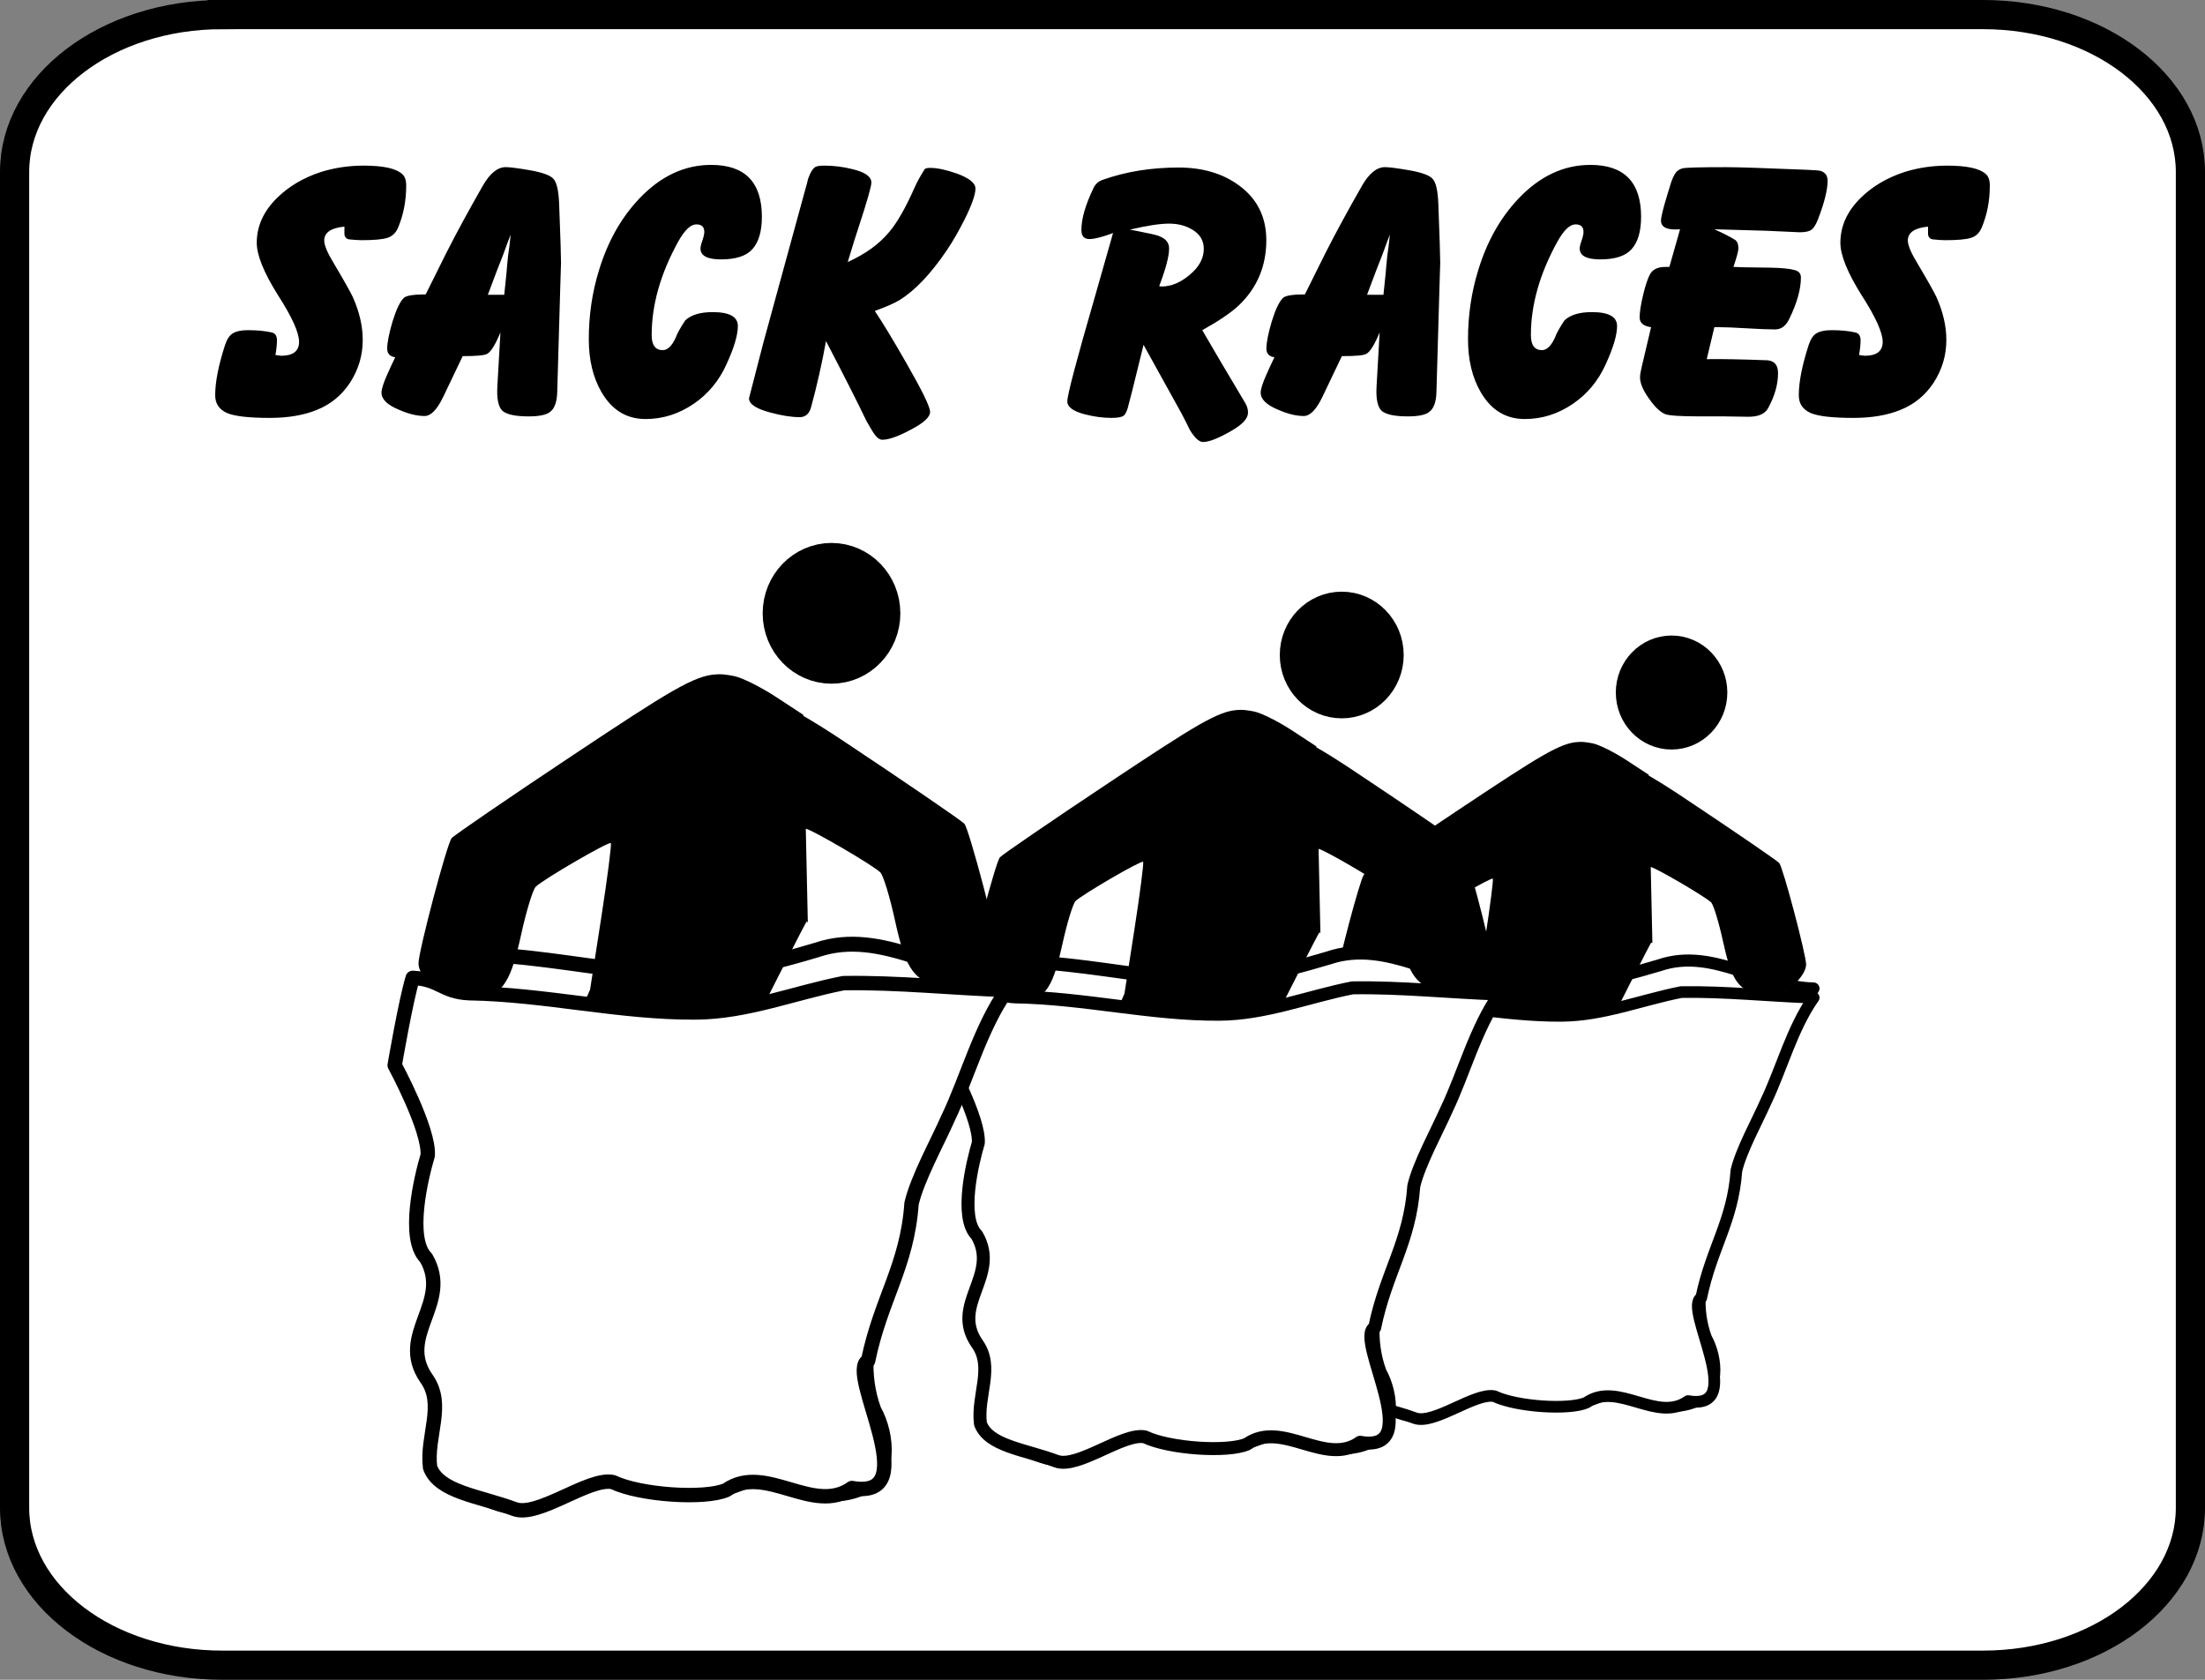
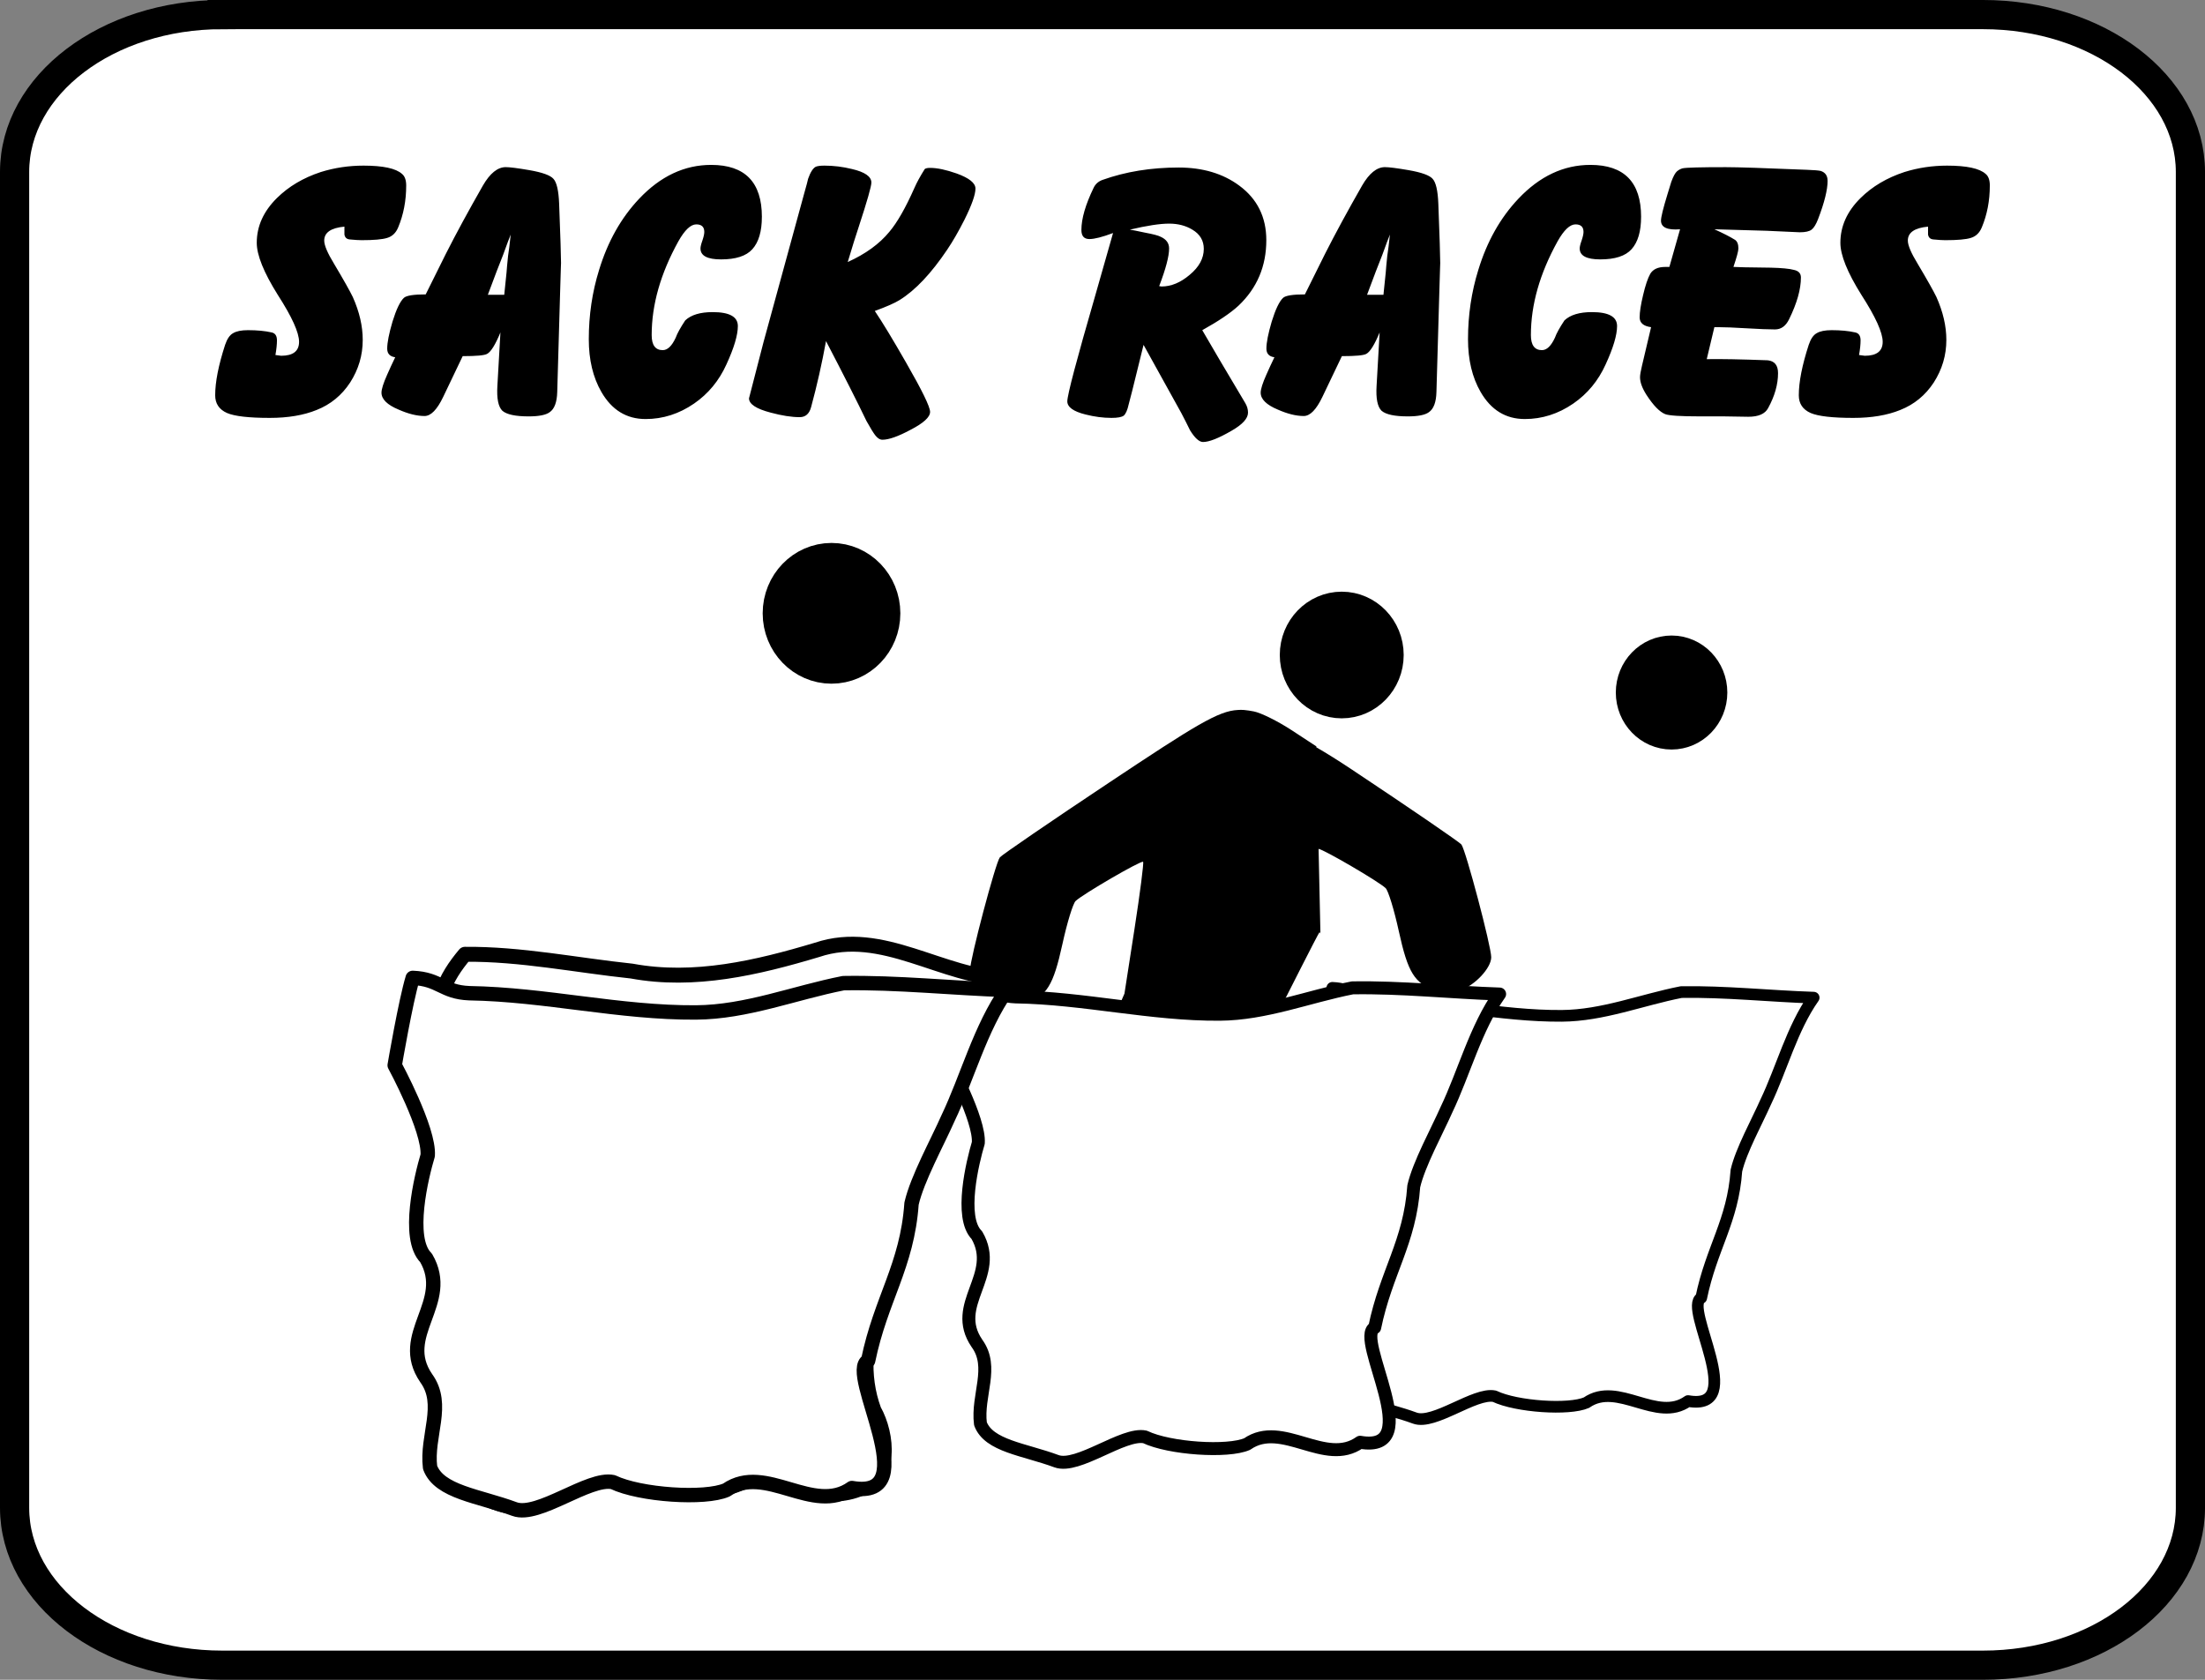
<svg xmlns="http://www.w3.org/2000/svg" xmlns:ns1="http://www.inkscape.org/namespaces/inkscape" xmlns:ns2="http://sodipodi.sourceforge.net/DTD/sodipodi-0.dtd" width="208.359mm" height="158.75mm" viewBox="0 0 208.359 158.75" version="1.1" id="svg8" ns1:version="0.92.0 r15299" ns2:docname="sack races sign oca.svg">
  <rect x="0" y="0" width="208.359" height="158.75" fill="#808080" stroke="none" />
  <defs id="defs2" />
  <ns2:namedview id="base" pagecolor="#ffffff" bordercolor="#666666" borderopacity="1.0" ns1:pageopacity="0.0" ns1:pageshadow="2" ns1:zoom="0.35" ns1:cx="-179.64657" ns1:cy="264.57142" ns1:document-units="mm" ns1:current-layer="layer1" showgrid="false" ns1:window-width="1600" ns1:window-height="825" ns1:window-x="-9" ns1:window-y="-9" ns1:window-maximized="1" />
  <g ns1:label="Layer 1" ns1:groupmode="layer" id="layer1" transform="translate(-44.289,-60.085)">
    <g id="g7128">
      <path ns1:export-ydpi="150" ns1:export-xdpi="150" ns1:export-filename="C:\images\SVG\sack races sign.png" ns1:connector-curvature="0" style="fill:#ffffff;stroke:#000000;stroke-width:2.758;stroke-miterlimit:4;stroke-opacity:1" d="M 65.278,61.463 H 231.66 c 10.864,0 19.61,6.636 19.61,14.878 V 202.577 c 0,8.243 -8.746,14.878 -19.61,14.878 H 65.278 c -10.864,0 -19.61,-6.636 -19.61,-14.878 V 76.342 c 0,-8.243 8.746,-14.878 19.61,-14.878 z" id="rect4614-9" />
      <path d="m 232.314,77.625 q 0,2.135 -0.757,3.95 -0.324,0.783 -1.045,0.996 -0.684,0.213 -2.414,0.213 -0.396,0 -1.117,-0.071 -0.432,-0.036 -0.504,-0.463 0,0 0,-0.747 -1.909,0.178 -1.909,1.317 0,0.676 0.937,2.206 1.333,2.242 1.765,3.131 0.937,2.099 0.937,4.056 0,2.171 -1.189,4.021 -1.189,1.815 -3.17,2.598 -1.837,0.747 -4.431,0.747 -2.954,0 -4.035,-0.463 -1.117,-0.498 -1.117,-1.672 0,-1.886 0.937,-4.768 0.288,-0.854 0.757,-1.103 0.468,-0.285 1.405,-0.285 1.297,0 2.234,0.213 0.504,0.107 0.504,0.747 0,0.569 -0.144,1.388 0.504,0.071 0.54,0.071 1.693,0 1.693,-1.317 0,-1.317 -2.017,-4.448 -1.981,-3.167 -1.981,-4.91 0,-2.348 1.909,-4.234 1.657,-1.637 4.143,-2.455 1.945,-0.605 4.035,-0.605 2.774,0 3.639,0.783 0.396,0.32 0.396,1.103 z m -15.327,-0.463 q 0,1.281 -0.901,3.629 -0.288,0.747 -0.612,0.996 -0.324,0.249 -1.117,0.249 0,0 -3.134,-0.142 -1.657,-0.036 -4.935,-0.142 1.261,0.569 1.945,0.996 0.324,0.213 0.324,0.818 0,0.356 -0.468,1.744 0.36,0.036 3.53,0.071 1.549,0.036 2.198,0.213 0.648,0.142 0.648,0.712 0,1.672 -1.117,3.95 -0.468,0.961 -1.333,0.961 -0.901,0 -2.702,-0.107 -1.765,-0.107 -2.666,-0.107 h -0.36 l -0.721,3.024 q 1.945,-0.036 5.764,0.107 0.973,0.107 0.973,1.21 0,1.601 -0.937,3.309 -0.432,0.818 -1.873,0.818 -0.757,0 -2.27,-0.036 -1.513,0 -2.27,0 -2.774,0 -3.314,-0.213 -0.793,-0.32 -1.765,-1.815 -0.612,-0.961 -0.612,-1.672 0,-0.32 0.18,-1.067 l 0.865,-3.665 q -1.081,-0.142 -1.081,-0.925 0,-0.747 0.324,-2.099 0.324,-1.388 0.684,-2.028 0.396,-0.64 1.405,-0.64 h 0.396 l 1.009,-3.558 q -1.801,0.142 -1.801,-0.818 0,-0.498 0.612,-2.491 0.18,-0.605 0.36,-1.174 0.288,-0.783 0.54,-0.996 0.252,-0.213 0.54,-0.285 0.504,-0.107 4.071,-0.107 1.693,0 7.673,0.249 1.009,0.036 1.297,0.107 0.648,0.213 0.648,0.925 z m -17.626,3.416 q 0,2.064 -0.901,3.06 -0.865,0.961 -2.954,0.961 -1.945,0 -1.945,-1.032 0,-0.249 0.18,-0.747 0.18,-0.534 0.18,-0.818 0,-0.712 -0.757,-0.712 -0.793,0 -1.693,1.601 -2.522,4.555 -2.522,8.86 0,1.423 1.045,1.423 0.684,0 1.225,-1.174 0.216,-0.605 0.901,-1.637 0.829,-0.783 2.594,-0.783 2.378,0 2.378,1.317 0,1.281 -1.081,3.629 -1.045,2.313 -3.062,3.701 -2.125,1.459 -4.575,1.459 -2.702,0 -4.179,-2.562 -1.189,-2.064 -1.189,-4.982 0,-3.416 0.973,-6.547 1.225,-4.021 3.783,-6.725 3.026,-3.202 6.809,-3.202 4.791,0 4.791,4.91 z M 180.384,84.955 q 0,-0.391 -0.36,12.169 -0.036,1.459 -0.721,1.921 -0.54,0.391 -1.981,0.391 -1.873,0 -2.486,-0.534 -0.576,-0.569 -0.468,-2.348 l 0.288,-5.053 q -0.72,1.744 -1.261,2.028 -0.36,0.213 -2.306,0.213 l -1.837,3.843 q -0.865,1.815 -1.765,1.815 -1.081,0 -2.45,-0.605 -1.621,-0.676 -1.621,-1.601 0,-0.498 0.54,-1.708 0.36,-0.818 0.757,-1.637 -0.757,-0.107 -0.757,-0.818 0,-0.854 0.504,-2.562 0.54,-1.744 1.081,-2.242 0.36,-0.32 2.053,-0.32 0.648,-1.281 1.909,-3.843 1.441,-2.847 3.494,-6.44 1.009,-1.744 2.161,-1.744 0.576,0 2.234,0.285 1.837,0.32 2.27,0.818 0.468,0.498 0.54,2.348 0.18,4.697 0.18,5.622 z m -4.755,-2.704 q -0.18,0.427 -0.72,1.921 -0.504,1.245 -1.441,3.772 h 1.549 q 0,-0.036 0.216,-2.099 0.036,-0.534 0.144,-1.566 0.108,-0.676 0.252,-2.028 z m -11.681,0.534 q 0,3.701 -2.63,6.191 -1.117,1.032 -3.422,2.313 1.333,2.313 4.071,6.903 0.252,0.427 0.252,0.89 0,0.818 -1.549,1.708 -1.837,1.067 -2.702,1.067 -0.54,0 -1.225,-1.103 -0.396,-0.818 -0.829,-1.637 l -3.566,-6.44 -1.081,4.377 q -0.108,0.391 -0.324,1.245 -0.18,0.818 -0.468,1.067 -0.288,0.213 -1.153,0.213 -1.189,0 -2.45,-0.32 -1.729,-0.427 -1.729,-1.245 0,-0.89 2.63,-9.963 0.576,-1.993 1.693,-5.942 -1.513,0.569 -2.234,0.569 -0.757,0 -0.757,-0.854 0,-1.601 1.153,-3.985 0.252,-0.534 0.829,-0.747 3.278,-1.174 7.205,-1.174 3.422,0 5.728,1.708 2.558,1.886 2.558,5.159 z m -5.908,0.818 q 0,-1.174 -1.081,-1.815 -0.937,-0.569 -2.197,-0.569 -1.297,0 -3.711,0.569 0.288,0.036 1.441,0.285 1.153,0.213 1.477,0.391 0.793,0.356 0.793,1.103 0,1.103 -0.937,3.558 0.216,0.036 0.216,0.036 1.369,0 2.666,-1.103 1.333,-1.103 1.333,-2.455 z m -21.576,-5.693 q 0,0.854 -1.045,2.953 -0.829,1.637 -1.621,2.811 -2.27,3.38 -4.503,4.768 -0.684,0.427 -2.342,1.032 1.081,1.601 2.954,4.875 2.27,3.95 2.27,4.661 0,0.747 -1.873,1.708 -1.729,0.925 -2.63,0.925 -0.36,0 -0.684,-0.427 -0.252,-0.32 -0.829,-1.352 -1.225,-2.562 -3.819,-7.543 -0.576,3.167 -1.405,6.227 -0.252,0.961 -1.081,0.961 -1.153,0 -2.738,-0.427 -2.053,-0.534 -2.053,-1.352 0,0 1.369,-5.302 1.297,-4.697 3.855,-14.091 0.324,-1.139 0.36,-1.352 0.324,-0.925 0.72,-1.139 0.252,-0.107 0.829,-0.107 1.297,0 2.594,0.32 1.837,0.427 1.837,1.281 0,0.534 -1.189,4.163 -0.396,1.174 -1.045,3.345 2.522,-1.139 3.927,-2.847 1.117,-1.317 2.378,-4.163 0.324,-0.747 0.973,-1.779 0.144,-0.107 0.504,-0.107 1.009,0 2.522,0.534 1.765,0.64 1.765,1.423 z m -20.183,2.669 q 0,2.064 -0.901,3.06 -0.865,0.961 -2.954,0.961 -1.945,0 -1.945,-1.032 0,-0.249 0.18,-0.747 0.18,-0.534 0.18,-0.818 0,-0.712 -0.757,-0.712 -0.793,0 -1.693,1.601 -2.522,4.555 -2.522,8.86 0,1.423 1.045,1.423 0.684,0 1.225,-1.174 0.216,-0.605 0.901,-1.637 0.829,-0.783 2.594,-0.783 2.378,0 2.378,1.317 0,1.281 -1.081,3.629 -1.045,2.313 -3.062,3.701 -2.125,1.459 -4.575,1.459 -2.702,0 -4.179,-2.562 -1.189,-2.064 -1.189,-4.982 0,-3.416 0.973,-6.547 1.225,-4.021 3.783,-6.725 3.026,-3.202 6.809,-3.202 4.791,0 4.791,4.91 z M 97.304,84.955 q 0,-0.391 -0.36,12.169 -0.036,1.459 -0.72,1.921 -0.54,0.391 -1.981,0.391 -1.873,0 -2.486,-0.534 -0.576,-0.569 -0.468,-2.348 l 0.288,-5.053 q -0.72,1.744 -1.261,2.028 -0.36,0.213 -2.306,0.213 l -1.837,3.843 q -0.865,1.815 -1.765,1.815 -1.081,0 -2.45,-0.605 -1.621,-0.676 -1.621,-1.601 0,-0.498 0.54,-1.708 0.36,-0.818 0.757,-1.637 -0.757,-0.107 -0.757,-0.818 0,-0.854 0.504,-2.562 0.54,-1.744 1.081,-2.242 0.36,-0.32 2.053,-0.32 0.648,-1.281 1.909,-3.843 1.441,-2.847 3.494,-6.44 1.009,-1.744 2.161,-1.744 0.576,0 2.234,0.285 1.837,0.32 2.27,0.818 0.468,0.498 0.54,2.348 0.18,4.697 0.18,5.622 z m -4.755,-2.704 q -0.18,0.427 -0.72,1.921 -0.504,1.245 -1.441,3.772 h 1.549 q 0,-0.036 0.216,-2.099 0.036,-0.534 0.144,-1.566 0.108,-0.676 0.252,-2.028 z M 82.672,77.625 q 0,2.135 -0.757,3.95 -0.324,0.783 -1.045,0.996 -0.684,0.213 -2.414,0.213 -0.396,0 -1.117,-0.071 -0.432,-0.036 -0.504,-0.463 0,0 0,-0.747 -1.909,0.178 -1.909,1.317 0,0.676 0.937,2.206 1.333,2.242 1.765,3.131 0.937,2.099 0.937,4.056 0,2.171 -1.189,4.021 -1.189,1.815 -3.17,2.598 -1.837,0.747 -4.431,0.747 -2.954,0 -4.035,-0.463 -1.117,-0.498 -1.117,-1.672 0,-1.886 0.937,-4.768 0.288,-0.854 0.757,-1.103 0.468,-0.285 1.405,-0.285 1.297,0 2.234,0.213 0.504,0.107 0.504,0.747 0,0.569 -0.144,1.388 0.504,0.071 0.54,0.071 1.693,0 1.693,-1.317 0,-1.317 -2.017,-4.448 -1.981,-3.167 -1.981,-4.91 0,-2.348 1.909,-4.234 1.657,-1.637 4.143,-2.455 1.945,-0.605 4.035,-0.605 2.774,0 3.638,0.783 0.396,0.32 0.396,1.103 z" style="font-style:normal;font-variant:normal;font-weight:800;font-stretch:normal;font-size:medium;line-height:125%;font-family:BalloonEFExtraBold;-inkscape-font-specification:'BalloonEFExtraBold Ultra-Bold';text-align:center;letter-spacing:0px;word-spacing:1.243px;writing-mode:lr-tb;text-anchor:middle;fill:#000000;fill-opacity:1;stroke:none;stroke-width:0.22" id="path7094" />
      <g transform="matrix(0.207,0,0,0.207,82.336,29.944)" id="g4143">
        <g transform="matrix(0.81,0,0,0.81,444.869,117.031)" id="g4131">
          <ellipse style="fill:#000000;fill-opacity:1;stroke:#000000;stroke-width:22.282;stroke-linecap:round;stroke-linejoin:round;stroke-miterlimit:4;stroke-dasharray:none;stroke-dashoffset:0;stroke-opacity:1" id="path4133" cx="165.91" cy="425.616" rx="20.283" ry="20.987" />
          <path ns1:connector-curvature="0" style="fill:#000000;stroke-width:1.067" d="M 166.433,811.667 H 143.4 c 7.203,3.203 15.936,3.433 23.033,0 z" id="path4135" />
-           <path ns1:connector-curvature="0" id="path4137" d="m 245.874,592.427 c -29.429,-0.633 -56.702,-23.241 -86.577,-13.158 -27.279,8.18 -56.042,14.966 -84.577,9.688 -25.366,-2.673 -50.553,-7.893 -76.156,-7.669 -8.774,10.435 -16.09,23.673 -6.503,34.839 -2.209,10.53 3.26,18.554 13.748,18.798 8.995,6.796 -1.013,11.703 -7.824,9.789 -15.795,7.584 0.835,23.364 8.718,29.202 5.312,14.71 -18.601,16.465 -11.879,30.631 0.855,17.749 -12.396,33.118 -9.579,50.799 5.276,16.354 11.041,32.392 8.081,49.954 -1.491,22.458 30.86,38.11 46.511,21.184 11.055,-11.559 29.674,-18.33 43.385,-7.185 13.543,6.24 30.153,9.462 43.964,2.198 17.364,-0.238 33.933,10.725 51.12,4.073 15.277,-4.641 13.293,-24.863 6.964,-36.146 -5.803,-15.767 -4.376,-33.401 2.66,-48.504 6.717,-19.565 13.402,-39.407 15.553,-60.038 10.778,-30.933 24.639,-60.885 42.392,-88.455 z" style="fill:#ffffff;stroke:#000000;stroke-width:6.816;stroke-linejoin:round;stroke-miterlimit:4;stroke-dasharray:none;stroke-opacity:1" />
-           <path ns2:nodetypes="scssscssscccccccscsssccsssccccccssscssscccsss" ns1:connector-curvature="0" id="path4139" d="m 114.8,453.433 c -0.522,0.004 -1.043,0.042 -1.567,0.067 -9.918,0.476 -21.512,7.708 -65.4,36.9 C 18.428,509.959 -6.474,527.008 -7.5,528.267 c -2.172,2.664 -15.133,51.66 -15.133,57.2 0,5.456 8.316,14.337 15.667,16.733 4.695,1.531 7.993,1.547 12.533,0.067 10.684,-3.483 14.062,-8.918 18.7,-30.133 2.334,-10.677 5.328,-20.458 6.667,-21.733 3.687,-3.514 33.246,-20.683 34.2,-19.867 0.001,10e-4 0.032,-10e-4 0.033,0 0.422,0.417 -1.521,15.62 -4.333,33.8 L 55.7,597.4 8.067,706.333 c -29.276,66.975 -10.974,94.716 -15.112,107.176 L 16.033,811.667 C 24.745,792.691 36.389,766.985 51,734.333 75.248,680.144 95.304,635.627 95.533,635.4 c 0.866,-0.855 48.042,54.055 48.6,56.567 0.321,1.447 -2.792,22.916 -6.9,47.733 -4.108,24.817 -7.467,48.397 -7.467,52.4 0,9.355 5.914,16.134 13.633,19.567 h 23.033 c 4.032,-1.95 7.536,-5.014 9.867,-9.467 2.748,-5.249 15.75,-86.4 17.267,-107.8 0.471,-6.642 -0.061,-14.859 -1.2,-18.267 C 191.228,672.726 177.961,654.98 162.9,636.7 l -27.4,-33.233 9.3,-18.333 c 5.098,-10.074 9.53,-18.602 9.867,-18.967 0.014,-0.015 0.396,0.699 0.433,0.733 l -0.933,-42.933 c 2.752,0.366 30.439,16.507 34,19.9 1.338,1.275 4.333,11.057 6.667,21.733 4.638,21.215 8.016,26.651 18.7,30.133 4.541,1.48 7.838,1.464 12.533,-0.067 7.35,-2.396 15.667,-11.277 15.667,-16.733 0,-5.54 -12.961,-54.536 -15.133,-57.2 -1.026,-1.259 -25.928,-18.308 -55.333,-37.867 -7.043,-4.685 -13.052,-8.443 -18.233,-11.433 v -0.467 l -12.567,-8.233 c -7.005,-4.582 -15.622,-8.843 -19.167,-9.5 -1.763,-0.327 -3.369,-0.608 -4.933,-0.733 -0.523,-0.042 -1.045,-0.071 -1.567,-0.067 z" style="fill:#000000;stroke-width:1.067" />
          <path ns2:nodetypes="ccscccccccsccccccc" ns1:connector-curvature="0" id="path4141" d="m 245.994,597.596 c -24.865,-0.823 -49.86,-3.552 -74.647,-3.134 -22.466,4.418 -44.183,13.233 -67.356,13.388 -34.68,0.233 -68.662,-8.226 -103.412,-8.794 -12.302,-0.487 -13.546,-6.502 -25.847,-6.989 -3.255,10.699 -8.227,39.89 -8.227,39.89 0,0 15.923,29.371 15.072,41.182 -2.813,9.371 -9.808,37.81 -0.758,46.753 11.991,20.484 -13.529,35.065 0.074,54.91 8.842,12.138 -0.055,26.314 1.768,40.767 4.219,11.314 22.118,12.924 38.53,18.999 10.84,4.013 33.94,-14.658 44.941,-12.304 12.429,5.958 42.069,7.905 51.803,3.603 17.811,-12.408 39.685,11.701 57.274,-0.901 34.255,5.978 -3.136,-52.96 7.409,-58.141 5.775,-28.144 17.838,-43.244 19.822,-71.709 2.572,-11.289 11.804,-28.008 16.576,-38.817 8.891,-18.577 14.785,-41.422 26.977,-58.703 z" style="fill:#ffffff;stroke:#000000;stroke-width:6.575;stroke-linejoin:round;stroke-miterlimit:4;stroke-dasharray:none;stroke-opacity:1" />
        </g>
        <g id="g4119" transform="matrix(0.9,0,0,0.9,279.371,61.596)">
          <ellipse id="path4121" style="fill:#000000;fill-opacity:1;stroke:#000000;stroke-width:22.282;stroke-linecap:round;stroke-linejoin:round;stroke-miterlimit:4;stroke-dasharray:none;stroke-dashoffset:0;stroke-opacity:1" cx="165.91" cy="425.616" rx="20.283" ry="20.987" />
          <path id="path4123" d="M 166.433,811.667 H 143.4 c 7.203,3.203 15.936,3.433 23.033,0 z" style="fill:#000000;stroke-width:1.067" ns1:connector-curvature="0" />
-           <path style="fill:#ffffff;stroke:#000000;stroke-width:6.816;stroke-linejoin:round;stroke-miterlimit:4;stroke-dasharray:none;stroke-opacity:1" d="m 245.874,592.427 c -29.429,-0.633 -56.702,-23.241 -86.577,-13.158 -27.279,8.18 -56.042,14.966 -84.577,9.688 -25.366,-2.673 -50.553,-7.893 -76.156,-7.669 -8.774,10.435 -16.09,23.673 -6.503,34.839 -2.209,10.53 3.26,18.554 13.748,18.798 8.995,6.796 -1.013,11.703 -7.824,9.789 -15.795,7.584 0.835,23.364 8.718,29.202 5.312,14.71 -18.601,16.465 -11.879,30.631 0.855,17.749 -12.396,33.118 -9.579,50.799 5.276,16.354 11.041,32.392 8.081,49.954 -1.491,22.458 30.86,38.11 46.511,21.184 11.055,-11.559 29.674,-18.33 43.385,-7.185 13.543,6.24 30.153,9.462 43.964,2.198 17.364,-0.238 33.933,10.725 51.12,4.073 15.277,-4.641 13.293,-24.863 6.964,-36.146 -5.803,-15.767 -4.376,-33.401 2.66,-48.504 6.717,-19.565 13.402,-39.407 15.553,-60.038 10.778,-30.933 24.639,-60.885 42.392,-88.455 z" id="path4125" ns1:connector-curvature="0" />
          <path style="fill:#000000;stroke-width:1.067" d="m 114.8,453.433 c -0.522,0.004 -1.043,0.042 -1.567,0.067 -9.918,0.476 -21.512,7.708 -65.4,36.9 C 18.428,509.959 -6.474,527.008 -7.5,528.267 c -2.172,2.664 -15.133,51.66 -15.133,57.2 0,5.456 8.316,14.337 15.667,16.733 4.695,1.531 7.993,1.547 12.533,0.067 10.684,-3.483 14.062,-8.918 18.7,-30.133 2.334,-10.677 5.328,-20.458 6.667,-21.733 3.687,-3.514 33.246,-20.683 34.2,-19.867 0.001,10e-4 0.032,-10e-4 0.033,0 0.422,0.417 -1.521,15.62 -4.333,33.8 L 55.7,597.4 8.067,706.333 c -29.276,66.975 -10.974,94.716 -15.112,107.176 L 16.033,811.667 C 24.745,792.691 36.389,766.985 51,734.333 75.248,680.144 95.304,635.627 95.533,635.4 c 0.866,-0.855 48.042,54.055 48.6,56.567 0.321,1.447 -2.792,22.916 -6.9,47.733 -4.108,24.817 -7.467,48.397 -7.467,52.4 0,9.355 5.914,16.134 13.633,19.567 h 23.033 c 4.032,-1.95 7.536,-5.014 9.867,-9.467 2.748,-5.249 15.75,-86.4 17.267,-107.8 0.471,-6.642 -0.061,-14.859 -1.2,-18.267 C 191.228,672.726 177.961,654.98 162.9,636.7 l -27.4,-33.233 9.3,-18.333 c 5.098,-10.074 9.53,-18.602 9.867,-18.967 0.014,-0.015 0.396,0.699 0.433,0.733 l -0.933,-42.933 c 2.752,0.366 30.439,16.507 34,19.9 1.338,1.275 4.333,11.057 6.667,21.733 4.638,21.215 8.016,26.651 18.7,30.133 4.541,1.48 7.838,1.464 12.533,-0.067 7.35,-2.396 15.667,-11.277 15.667,-16.733 0,-5.54 -12.961,-54.536 -15.133,-57.2 -1.026,-1.259 -25.928,-18.308 -55.333,-37.867 -7.043,-4.685 -13.052,-8.443 -18.233,-11.433 v -0.467 l -12.567,-8.233 c -7.005,-4.582 -15.622,-8.843 -19.167,-9.5 -1.763,-0.327 -3.369,-0.608 -4.933,-0.733 -0.523,-0.042 -1.045,-0.071 -1.567,-0.067 z" id="path4127" ns1:connector-curvature="0" ns2:nodetypes="scssscssscccccccscsssccsssccccccssscssscccsss" />
          <path style="fill:#ffffff;stroke:#000000;stroke-width:6.575;stroke-linejoin:round;stroke-miterlimit:4;stroke-dasharray:none;stroke-opacity:1" d="m 245.994,597.596 c -24.865,-0.823 -49.86,-3.552 -74.647,-3.134 -22.466,4.418 -44.183,13.233 -67.356,13.388 -34.68,0.233 -68.662,-8.226 -103.412,-8.794 -12.302,-0.487 -13.546,-6.502 -25.847,-6.989 -3.255,10.699 -8.227,39.89 -8.227,39.89 0,0 15.923,29.371 15.072,41.182 -2.813,9.371 -9.808,37.81 -0.758,46.753 11.991,20.484 -13.529,35.065 0.074,54.91 8.842,12.138 -0.055,26.314 1.768,40.767 4.219,11.314 22.118,12.924 38.53,18.999 10.84,4.013 33.94,-14.658 44.941,-12.304 12.429,5.958 42.069,7.905 51.803,3.603 17.811,-12.408 39.685,11.701 57.274,-0.901 34.255,5.978 -3.136,-52.96 7.409,-58.141 5.775,-28.144 17.838,-43.244 19.822,-71.709 2.572,-11.289 11.804,-28.008 16.576,-38.817 8.891,-18.577 14.785,-41.422 26.977,-58.703 z" id="path4129" ns1:connector-curvature="0" ns2:nodetypes="ccscccccccsccccccc" />
        </g>
        <g id="g4112" transform="translate(29.867)">
          <ellipse style="fill:#000000;fill-opacity:1;stroke:#000000;stroke-width:22.282;stroke-linecap:round;stroke-linejoin:round;stroke-miterlimit:4;stroke-dasharray:none;stroke-dashoffset:0;stroke-opacity:1" id="path6631" cx="165.91" cy="425.616" rx="20.283" ry="20.987" />
-           <path style="fill:#000000;stroke-width:1.067" d="M 166.433,811.667 H 143.4 c 7.203,3.203 15.936,3.433 23.033,0 z" id="path3120" ns1:connector-curvature="0" />
          <path ns1:connector-curvature="0" id="path4104" d="m 245.874,592.427 c -29.429,-0.633 -56.702,-23.241 -86.577,-13.158 -27.279,8.18 -56.042,14.966 -84.577,9.688 -25.366,-2.673 -50.553,-7.893 -76.156,-7.669 -8.774,10.435 -16.09,23.673 -6.503,34.839 -2.209,10.53 3.26,18.554 13.748,18.798 8.995,6.796 -1.013,11.703 -7.824,9.789 -15.795,7.584 0.835,23.364 8.718,29.202 5.312,14.71 -18.601,16.465 -11.879,30.631 0.855,17.749 -12.396,33.118 -9.579,50.799 5.276,16.354 11.041,32.392 8.081,49.954 -1.491,22.458 30.86,38.11 46.511,21.184 11.055,-11.559 29.674,-18.33 43.385,-7.185 13.543,6.24 30.153,9.462 43.964,2.198 17.364,-0.238 33.933,10.725 51.12,4.073 15.277,-4.641 13.293,-24.863 6.964,-36.146 -5.803,-15.767 -4.376,-33.401 2.66,-48.504 6.717,-19.565 13.402,-39.407 15.553,-60.038 10.778,-30.933 24.639,-60.885 42.392,-88.455 z" style="fill:#ffffff;stroke:#000000;stroke-width:6.816;stroke-linejoin:round;stroke-miterlimit:4;stroke-dasharray:none;stroke-opacity:1" />
-           <path ns2:nodetypes="scssscssscccccccscsssccsssccccccssscssscccsss" ns1:connector-curvature="0" id="path4093" d="m 114.8,453.433 c -0.522,0.004 -1.043,0.042 -1.567,0.067 -9.918,0.476 -21.512,7.708 -65.4,36.9 C 18.428,509.959 -6.474,527.008 -7.5,528.267 c -2.172,2.664 -15.133,51.66 -15.133,57.2 0,5.456 8.316,14.337 15.667,16.733 4.695,1.531 7.993,1.547 12.533,0.067 10.684,-3.483 14.062,-8.918 18.7,-30.133 2.334,-10.677 5.328,-20.458 6.667,-21.733 3.687,-3.514 33.246,-20.683 34.2,-19.867 0.001,10e-4 0.032,-10e-4 0.033,0 0.422,0.417 -1.521,15.62 -4.333,33.8 L 55.7,597.4 8.067,706.333 c -29.276,66.975 -10.974,94.716 -15.112,107.176 L 16.033,811.667 C 24.745,792.691 36.389,766.985 51,734.333 75.248,680.144 95.304,635.627 95.533,635.4 c 0.866,-0.855 48.042,54.055 48.6,56.567 0.321,1.447 -2.792,22.916 -6.9,47.733 -4.108,24.817 -7.467,48.397 -7.467,52.4 0,9.355 5.914,16.134 13.633,19.567 h 23.033 c 4.032,-1.95 7.536,-5.014 9.867,-9.467 2.748,-5.249 15.75,-86.4 17.267,-107.8 0.471,-6.642 -0.061,-14.859 -1.2,-18.267 C 191.228,672.726 177.961,654.98 162.9,636.7 l -27.4,-33.233 9.3,-18.333 c 5.098,-10.074 9.53,-18.602 9.867,-18.967 0.014,-0.015 0.396,0.699 0.433,0.733 l -0.933,-42.933 c 2.752,0.366 30.439,16.507 34,19.9 1.338,1.275 4.333,11.057 6.667,21.733 4.638,21.215 8.016,26.651 18.7,30.133 4.541,1.48 7.838,1.464 12.533,-0.067 7.35,-2.396 15.667,-11.277 15.667,-16.733 0,-5.54 -12.961,-54.536 -15.133,-57.2 -1.026,-1.259 -25.928,-18.308 -55.333,-37.867 -7.043,-4.685 -13.052,-8.443 -18.233,-11.433 v -0.467 l -12.567,-8.233 c -7.005,-4.582 -15.622,-8.843 -19.167,-9.5 -1.763,-0.327 -3.369,-0.608 -4.933,-0.733 -0.523,-0.042 -1.045,-0.071 -1.567,-0.067 z" style="fill:#000000;stroke-width:1.067" />
          <path ns2:nodetypes="ccscccccccsccccccc" ns1:connector-curvature="0" id="path3122" d="m 245.994,597.596 c -24.865,-0.823 -49.86,-3.552 -74.647,-3.134 -22.466,4.418 -44.183,13.233 -67.356,13.388 -34.68,0.233 -68.662,-8.226 -103.412,-8.794 -12.302,-0.487 -13.546,-6.502 -25.847,-6.989 -3.255,10.699 -8.227,39.89 -8.227,39.89 0,0 15.923,29.371 15.072,41.182 -2.813,9.371 -9.808,37.81 -0.758,46.753 11.991,20.484 -13.529,35.065 0.074,54.91 8.842,12.138 -0.055,26.314 1.768,40.767 4.219,11.314 22.118,12.924 38.53,18.999 10.84,4.013 33.94,-14.658 44.941,-12.304 12.429,5.958 42.069,7.905 51.803,3.603 17.811,-12.408 39.685,11.701 57.274,-0.901 34.255,5.978 -3.136,-52.96 7.409,-58.141 5.775,-28.144 17.838,-43.244 19.822,-71.709 2.572,-11.289 11.804,-28.008 16.576,-38.817 8.891,-18.577 14.785,-41.422 26.977,-58.703 z" style="fill:#ffffff;stroke:#000000;stroke-width:6.575;stroke-linejoin:round;stroke-miterlimit:4;stroke-dasharray:none;stroke-opacity:1" />
        </g>
      </g>
    </g>
  </g>
</svg>